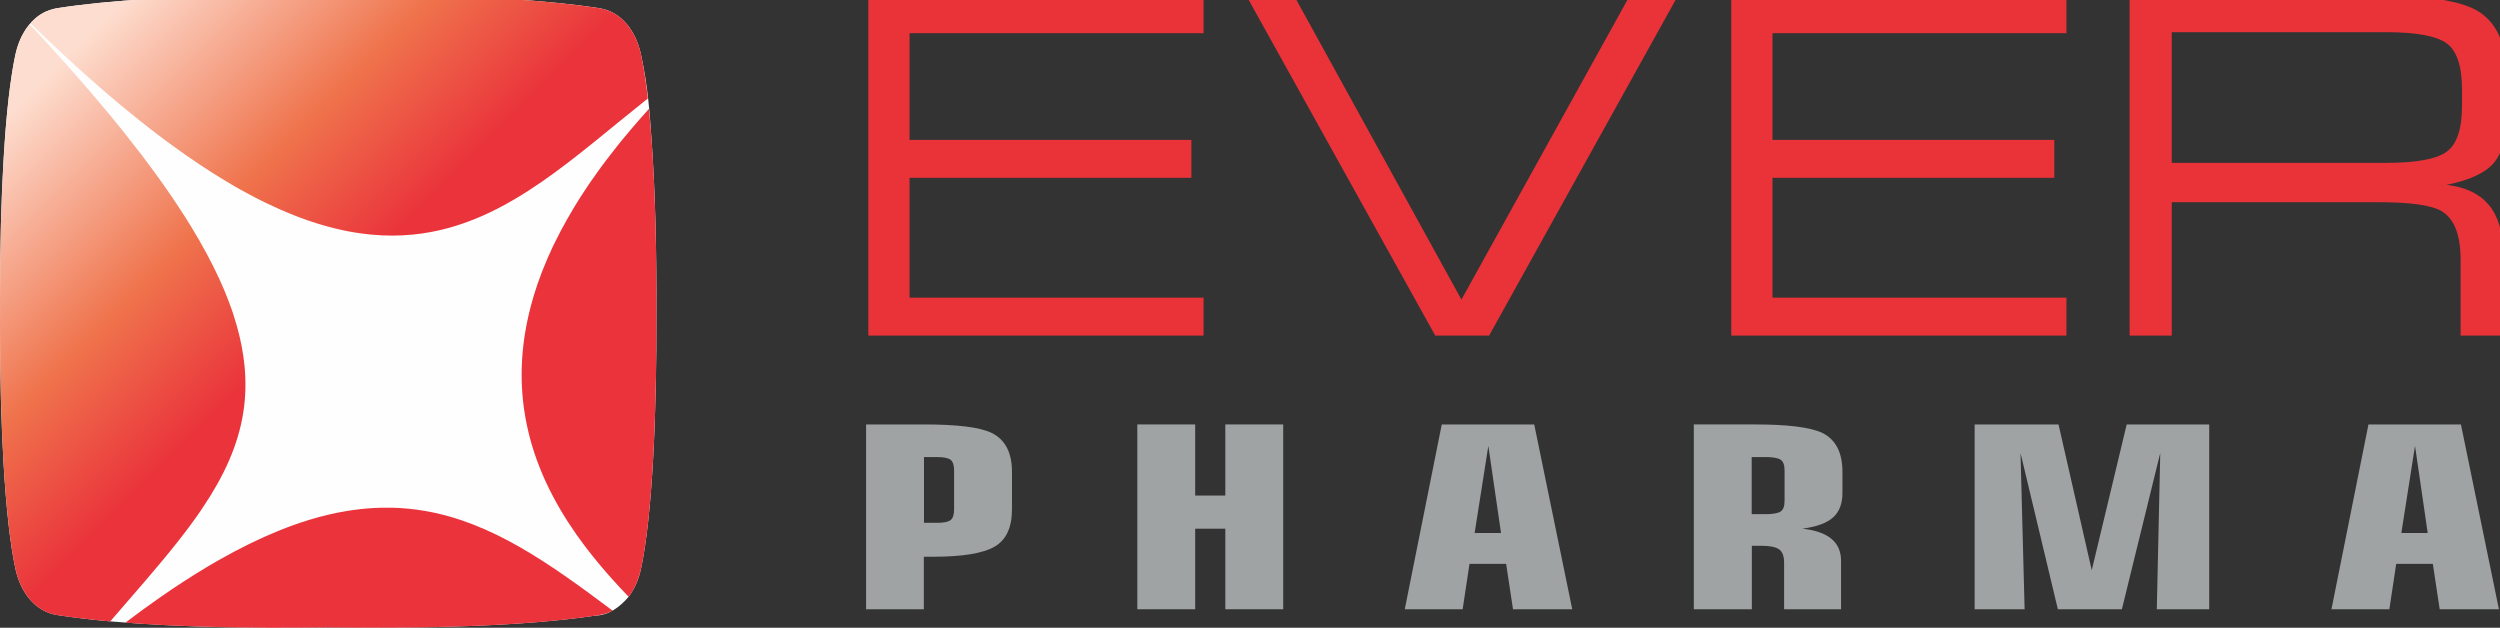
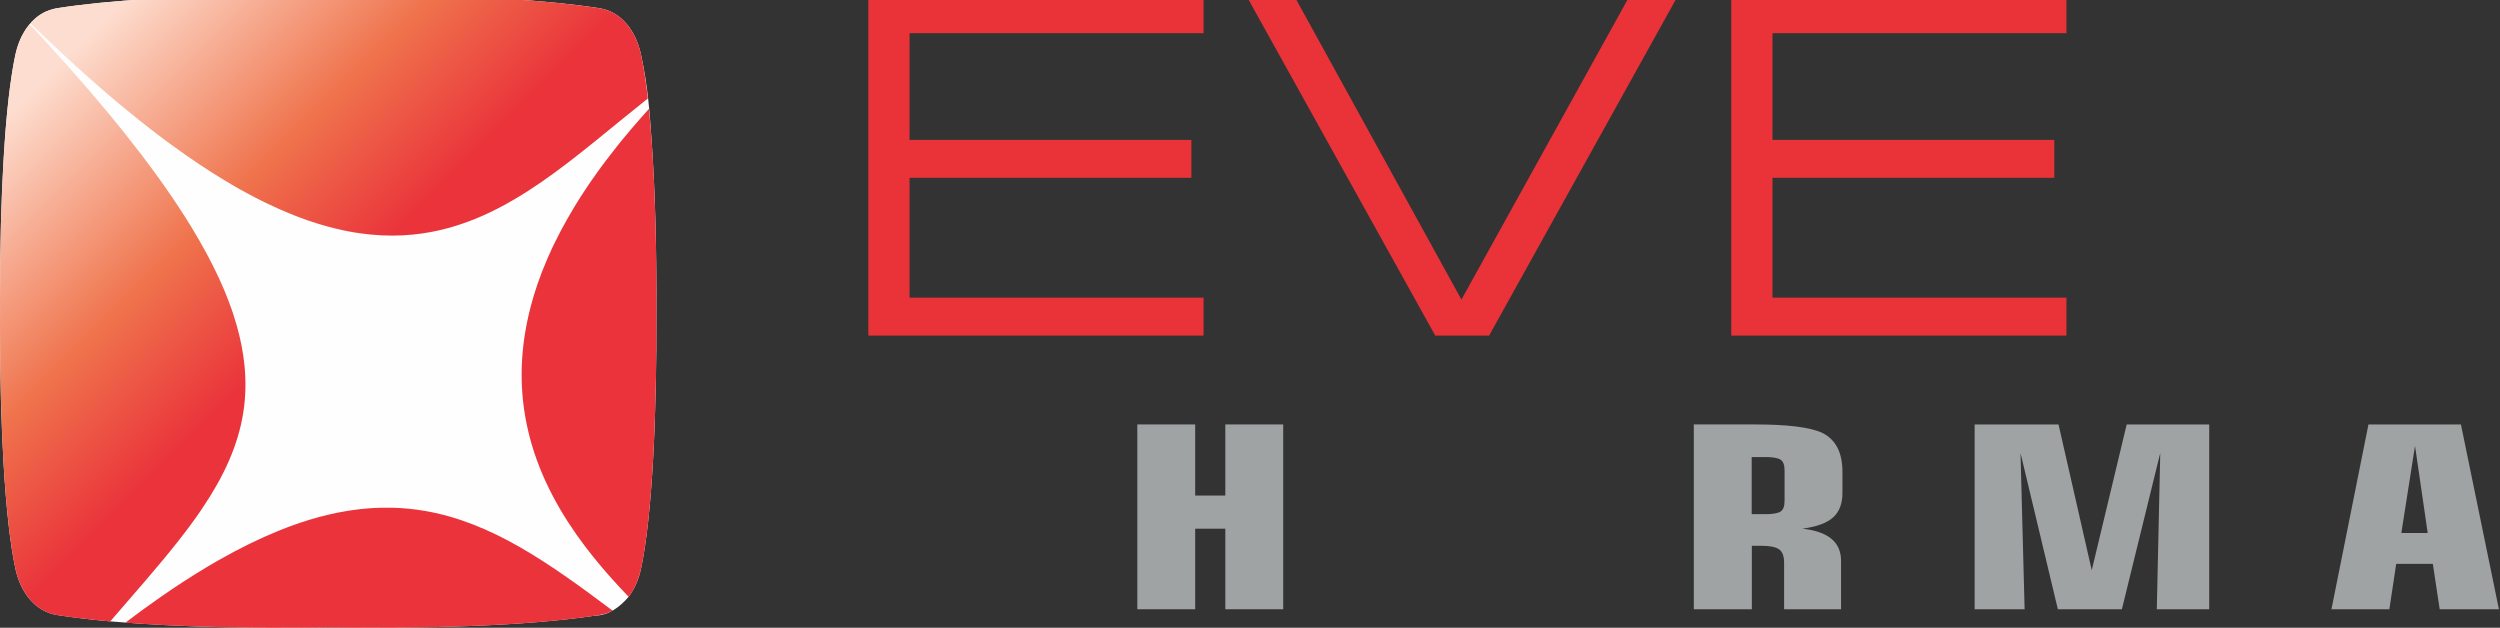
<svg xmlns="http://www.w3.org/2000/svg" xml:space="preserve" width="100%" height="100%" version="1.1" style="shape-rendering:geometricPrecision; text-rendering:geometricPrecision; image-rendering:optimizeQuality; fill-rule:evenodd; clip-rule:evenodd" viewBox="0 0 3152.78 791.66">
  <rect x="0" y="0" width="3152.78" height="791.66" fill="#333333" stroke="none" />
  <defs>
    <style type="text/css">
   
    .fil2 {fill:#FEFEFE}
    .fil0 {fill:#EA3339}
    .fil1 {fill:#9FA3A4}
    .fil3 {fill:url(#id0)}
   
  </style>
    <linearGradient id="id0" gradientUnits="userSpaceOnUse" x1="408.13" y1="387.88" x2="88.68" y2="67.93">
      <stop offset="0" style="stop-opacity:1; stop-color:#EA333B" />
      <stop offset="0.4" style="stop-opacity:1; stop-color:#EF734C" />
      <stop offset="1" style="stop-opacity:1; stop-color:#FDDDCF" />
    </linearGradient>
  </defs>
  <g id="Layer_x0020_1">
    <polygon class="fil0" points="1517.83,423.23 1095.09,423.23 1095.09,-5.56 1517.83,-5.56 1517.83,41.85 1147.02,41.85 1147.02,176.43 1502.46,176.43 1502.46,224.24 1147.02,224.24 1147.02,375.38 1517.83,375.38 " />
    <polygon class="fil0" points="2116.12,-5.56 1877.9,423.23 1810.03,423.23 1571.69,-5.56 1631.91,-5.56 1843.04,377.82 2055.37,-5.56 " />
    <polygon class="fil0" points="2606.03,423.23 2183.33,423.23 2183.33,-5.56 2606.03,-5.56 2606.03,41.85 2235.29,41.85 2235.29,176.43 2590.71,176.43 2590.71,224.24 2235.29,224.24 2235.29,375.38 2606.03,375.38 " />
-     <path class="fil0" d="M3104.85 133.36l0 -20.65c0,-29.17 -6.36,-48.44 -19.15,-57.9 -12.78,-9.43 -38.3,-14.2 -76.47,-14.2l-270.39 0 0 164.76 270.39 0c38.17,0 63.68,-4.72 76.47,-14.18 12.79,-9.44 19.15,-28.69 19.15,-57.83zm-86.15 -138.92l-333 0 0 428.79 53.14 0 0 -168.22 260.32 0c40.63,0 67.08,3.73 79.74,11.15 16.14,9.5 24.21,29.95 24.21,61.42l0 95.65 53.12 0 0 -106.26c0,-50.37 -23.58,-78.31 -70.85,-83.87 29.14,-5.85 49.02,-15.1 59.64,-27.73 10.61,-12.6 15.94,-31.87 15.94,-57.87l0 -51.35c0,-41.69 -13,-69.68 -38.98,-83.83 -19.48,-10.42 -53.91,-16.36 -103.28,-17.88z" />
-     <path class="fil1" d="M1203.22 642.63l0 -49.49c0,-6.44 -1.44,-10.82 -4.32,-13.19 -2.86,-2.36 -8.62,-3.54 -17.26,-3.54l-16.41 0 0 82.94 16.41 0c8.65,0 14.41,-1.18 17.26,-3.53 2.88,-2.36 4.32,-6.74 4.32,-13.19zm72.99 -0.31c0,22.94 -7.32,38.66 -21.97,47.09 -14.64,8.46 -40.36,12.69 -77.12,12.69l-12.07 0 0 66.23 -72.81 0 0 -233.07 72.81 0c42.22,0 70.67,3.52 85.31,10.61 17.24,8.36 25.85,24.75 25.85,49.2l0 47.24z" />
    <polygon class="fil1" points="1618.26,768.33 1545.28,768.33 1545.28,666.74 1507.26,666.74 1507.26,768.33 1434.29,768.33 1434.29,535.26 1507.26,535.26 1507.26,624.96 1545.28,624.96 1545.28,535.26 1618.26,535.26 " />
-     <path class="fil1" d="M1892.96 672.21l-16 -109.93 -17.28 109.93 33.28 0zm89.82 96.13l-74.72 0 -8.65 -57.21 -46.22 0 -8.63 57.21 -72.98 0 46.65 -233.07 116.61 0 47.94 233.07z" />
    <path class="fil1" d="M2250.54 631.7l0 -38.56c0,-6.88 -1.75,-11.37 -5.18,-13.51 -3.49,-2.15 -9.65,-3.22 -18.57,-3.22l-17.71 0 0 72 17.71 0c8.92,0 15.08,-1.07 18.57,-3.2 3.43,-2.14 5.18,-6.65 5.18,-13.52zm72.98 -9.96c0,13.51 -3.98,23.81 -11.9,30.87 -7.93,7.08 -20.85,11.78 -38.72,14.13 32.58,3.44 48.88,16.94 48.88,40.5l0 61.09 -71.82 0 0 -58.81c0,-8.14 -2.11,-13.72 -6.3,-16.71 -4.2,-3.03 -11.64,-4.52 -22.29,-4.52l-12.11 0 0 80.04 -73.17 0 0 -233.07 76.2 0c42.12,0 70.7,3.52 85.7,10.61 17.02,8.36 25.54,24.75 25.54,49.2l0 26.67z" />
    <polygon class="fil1" points="2786.08,768.33 2719.97,768.33 2724.33,571.27 2675.93,768.33 2595.19,768.33 2548.1,571.27 2553.26,768.33 2490.24,768.33 2490.24,535.26 2596.03,535.26 2637.93,719.14 2682,535.26 2786.08,535.26 " />
    <path class="fil1" d="M3061.61 672.21l-16 -109.93 -17.26 109.93 33.26 0zm89.82 96.13l-74.71 0 -8.62 -57.21 -46.21 0 -8.64 57.21 -73.02 0 46.67 -233.07 116.61 0 47.91 233.07z" />
    <path class="fil2" d="M808.33 68.56c-6.44,-29.69 -24.84,-53.89 -52.44,-58.21 -68.33,-10.69 -158.87,-15.2 -254.27,-15.91l-56.97 0c-10.24,0.07 -20.48,0.18 -30.73,0.33l0 0.07 -0.02 -0.07c-10.24,-0.15 -20.5,-0.26 -30.73,-0.33l-56.97 0c-95.4,0.72 -185.94,5.22 -254.27,15.91 -7.39,1.16 -14.13,3.74 -20.15,7.48 -8.41,5.22 -15.72,13.16 -20.91,21.63 -5.25,8.55 -9.09,18.48 -11.38,29.1 -13.65,62.88 -19.53,183.44 -19.5,306.28 0,6.04 0.02,12.09 0.05,18.13 -0.03,6.05 -0.05,12.09 -0.05,18.13 -0.03,122.84 5.85,243.4 19.5,306.29 6.43,29.69 24.83,53.89 52.44,58.2 20.51,3.22 43.02,5.86 67.07,8.03 90.3,7.85 183.42,8.84 274.9,7.55l0.02 -0.06 0 0.06c123.83,1.75 248.35,-1.51 337.15,-14.85 17.02,-0.35 31.23,-11.37 41.74,-23.76 7.39,-9.78 12.66,-21.93 15.53,-35.18 14.31,-65.98 20.09,-195.44 19.45,-324.42 0.38,-76.28 -1.49,-152.71 -6.04,-216.09 -2.59,-36.21 -4.59,-67.69 -13.41,-108.32z" />
    <path class="fil3" d="M261.11 790.41l0 -0.14 -4.73 0c-12.5,-0.37 -24.82,-0.83 -36.94,-1.37l0 -0.02 -0.44 0c-8.29,-0.37 -16.48,-0.79 -24.56,-1.24l0 -0.15 -2.6 0c-6.62,-0.38 -13.17,-0.8 -19.62,-1.24l0 -0.15 -2.22 0c-3.99,-0.28 -7.94,-0.57 -11.87,-0.87 15.31,-11.62 30.17,-22.4 44.63,-32.46l0.01 0 0 -0.01c19.21,-13.35 37.7,-25.35 55.56,-36.1 2.32,-1.39 4.65,-2.81 6.94,-4.17l0 0 0 -0c3.22,-1.9 6.42,-3.73 9.6,-5.55l0.12 0 0 -0.07c26.81,-15.31 52.13,-27.68 76.19,-37.43l0.2 0 0 -0.08c6.03,-2.44 11.99,-4.76 17.86,-6.87l0.19 0 0 -0.07c7.01,-2.52 13.91,-4.81 20.71,-6.88l0.13 0 0 -0.04c16.23,-4.93 31.87,-8.56 47.03,-11.07l0.19 0 0 -0.03c3.02,-0.5 6.02,-0.95 9,-1.36l0.72 0 0 -0.1c11.62,-1.56 22.95,-2.43 34.03,-2.67l13.04 0c14.31,0.33 28.22,1.74 41.82,4.09l0 0.07 0.43 0c83.62,14.58 155.43,65.13 236.06,125.67 -1.47,0.77 -2.97,1.48 -4.52,2.11l-0.03 0 0 0.01c-3.83,1.57 -7.89,2.72 -12.17,3.4 -4.76,0.74 -9.64,1.46 -14.61,2.15l-1 0 0 0.14c-3.13,0.43 -6.3,0.85 -9.51,1.25l-0.22 0 0 0.03c-7.78,0.98 -15.8,1.9 -24.01,2.75l-0.99 0 0 0.1c-4.33,0.44 -8.72,0.87 -13.17,1.29l-0.72 0 0 0.07c-10.93,1 -22.19,1.91 -33.72,2.71l-1 0 0 0.07c-6.85,0.47 -13.79,0.91 -20.83,1.32l-0.01 0c-8.93,0.52 -17.99,0.98 -27.19,1.39l-0.59 0 0 0.03c-12.07,0.54 -24.37,0.99 -36.82,1.36l-2.07 0 0 0.06c-50.1,1.46 -102.87,1.63 -155.52,0.89l0 -0.07 -0.02 0.07c-51.69,0.72 -103.51,0.58 -152.8,-0.81zm-261.06 -397.41l-0.05 14.45 0 3.68c-0.01,33.4 0.42,66.63 1.33,98.59l0.06 0 0 2.19c0.37,12.93 0.83,25.66 1.36,38.09l0.03 0 0 0.65c0.74,17.06 1.63,33.57 2.67,49.35l0.1 0 0 1.57c0.81,11.98 1.7,23.52 2.7,34.54l0.08 0 0 0.87c0.85,9.36 1.77,18.35 2.76,26.91l0.02 0 0 0.15c0.43,3.74 0.88,7.39 1.34,10.96l0.05 0 0 0.38c0.87,6.67 1.77,13.04 2.73,19.07l0.05 0 0 0.3c0.44,2.75 0.89,5.43 1.35,8.04l0.03 0 0 0.19c0.41,2.31 0.83,4.57 1.25,6.76l0.14 0 0 0.72c0.47,2.39 0.94,4.73 1.43,6.98 1.31,6.04 3.11,11.85 5.39,17.3l0.13 0 0 0.29c1.59,3.79 3.41,7.41 5.45,10.82l0.1 0 0 0.17c4.19,6.96 9.29,13.04 15.25,17.89l0.03 0 0 0.03c2.56,2.08 5.28,3.93 8.15,5.53l0.19 0 0 0.1c0.81,0.45 1.64,0.88 2.48,1.29l0.3 0 0 0.15c2.11,1.01 4.3,1.89 6.56,2.63l0.39 0 0 0.13c1.54,0.49 3.1,0.91 4.7,1.26l0.85 0 0 0.18c0.82,0.17 1.66,0.32 2.5,0.45 4.77,0.74 9.65,1.46 14.63,2.15l0.93 0 0 0.13c3.15,0.43 6.35,0.85 9.58,1.26l0.14 0 0 0.02c7.81,0.98 15.84,1.91 24.09,2.76l0.91 0 0 0.09c5.5,0.57 11.1,1.11 16.78,1.62 31.32,-36.31 60.72,-69.48 86,-101.61l0 -0.1 0.08 0c3.29,-4.18 6.5,-8.34 9.64,-12.49l0 -0.01 0 0c1.4,-1.85 2.8,-3.69 4.17,-5.54l0 -0.02 0.01 0c4.82,-6.49 9.45,-12.95 13.88,-19.41l0 -0.04 0.02 0c0.93,-1.36 1.84,-2.72 2.75,-4.09l0 -0.08 0.05 0c6.49,-9.67 12.53,-19.33 18,-29.04l0 -0.13 0.08 0c5.68,-10.07 10.75,-20.19 15.2,-30.43l0 -0.12 0.05 0c8.57,-19.77 14.76,-40 18,-61.18l0 -1.32 0.2 0c2.67,-18.18 3.17,-37.06 1.23,-56.94l-0.04 0 0 -0.4c-1.57,-15.84 -4.72,-32.33 -9.58,-49.6l-0.14 0 0 -0.5c-1.25,-4.41 -2.61,-8.87 -4.09,-13.39l-0.07 0 0 -0.22c-0.43,-1.31 -0.84,-2.62 -1.29,-3.94l-0.1 0 0 -0.3 -1.35 -3.87 -0.04 0 0 -0.11c-2.08,-5.88 -4.37,-11.87 -6.83,-17.94l-0.11 0 0 -0.28c-0.9,-2.21 -1.81,-4.43 -2.77,-6.67l-0.01 0 0 -0.02c-1.75,-4.12 -3.59,-8.28 -5.53,-12.48l-0.03 0 0 -0.06c-4.55,-9.9 -9.63,-20.07 -15.22,-30.5l-0.06 0 0 -0.12c-6.24,-11.65 -13.1,-23.63 -20.68,-35.99l-0.15 0 0 -0.24c-9.52,-15.51 -20.15,-31.63 -31.89,-48.38l-0.06 0 0 -0.09c-2.24,-3.2 -4.46,-6.39 -6.79,-9.63l-0.15 0 0 -0.21c-2.25,-3.14 -4.59,-6.33 -6.92,-9.52l-0.03 0 0 -0.04c-4.01,-5.48 -8.13,-11.02 -12.37,-16.63l-0.13 0 0 -0.18c-1.36,-1.8 -2.67,-3.57 -4.06,-5.38l-0.11 0 0 -0.14c-6.21,-8.13 -12.72,-16.44 -19.43,-24.86l-0.01 0 0 -0.01c-1.84,-2.31 -3.63,-4.6 -5.52,-6.93l-0.04 0 0 -0.05c-8.37,-10.39 -17.17,-21.04 -26.31,-31.89l-0.08 0 0 -0.1c-10.99,-13.05 -22.5,-26.42 -34.64,-40.17l-0.08 0 0 -0.09c-3.61,-4.09 -7.34,-8.25 -11.05,-12.41l-0.06 0 0 -0.06c-8.53,-9.54 -17.28,-19.22 -26.37,-29.11l-0.02 0 0 -0.02 -1.26 -1.36 -0.13 0 0 -0.14c-5.06,-5.5 -10.16,-11.02 -15.39,-16.63 -1.42,1.68 -2.77,3.44 -4.05,5.28l0 0.38 -0.26 0 -1.13 1.69 0 1.09 -0.7 0 -0.69 1.13 0 0.26 -0.16 0c-0.42,0.7 -0.83,1.42 -1.23,2.15l0 0.63 -0.35 0c-1.39,2.55 -2.67,5.2 -3.82,7.94l0 0.4 -0.17 0c-0.43,1.02 -0.83,2.06 -1.22,3.11l0 1.06 -0.39 0c-0.35,0.96 -0.68,1.93 -1,2.91l0 1.26 -0.4 0c-0.35,1.11 -0.68,2.24 -0.99,3.37l0 0.79 -0.21 0c-0.41,1.55 -0.79,3.11 -1.13,4.69 -0.49,2.25 -0.96,4.58 -1.43,6.98l0 0.83 -0.16 0c-0.42,2.16 -0.83,4.38 -1.23,6.65l0 0.3 -0.05 0c-0.46,2.57 -0.9,5.22 -1.33,7.93l0 0.4 -0.06 0c-0.96,6 -1.86,12.33 -2.72,18.96l0 0.48 -0.06 0c-0.46,3.54 -0.9,7.15 -1.33,10.86l0 0.26 -0.03 0c-0.47,4.06 -0.93,8.21 -1.36,12.46l0 0.04 -0 0c-0.48,4.66 -0.94,9.43 -1.38,14.3l0 0.98 -0.09 0c-0.99,11 -1.89,22.5 -2.69,34.44l0 1.67 -0.11 0c-1.04,15.74 -1.93,32.22 -2.67,49.24l0 0.76 -0.03 0c-0.53,12.4 -0.98,25.09 -1.36,37.99l0 2.29 -0.07 0c-0.9,31.92 -1.33,65.11 -1.32,98.48l0 3.68 0.05 14.45zm380.18 -398.56c11.22,0.07 22.45,0.19 33.68,0.34l0.02 0.07 0 -0.07c11.23,-0.16 22.46,-0.27 33.68,-0.34l51.1 0c24.93,0.17 49.53,0.59 73.51,1.31l0 0.07 2.51 0c11.83,0.37 23.51,0.81 34.99,1.33l0 0.06 1.36 0c8.93,0.41 17.74,0.87 26.42,1.38l0 0.01 0.16 0c6.98,0.41 13.88,0.85 20.68,1.33l0 0.06 0.89 0c11.57,0.81 22.87,1.73 33.83,2.75l0 0.03 0.33 0c4.58,0.43 9.1,0.87 13.56,1.33l0 0.05 0.51 0c7.9,0.83 15.61,1.71 23.1,2.66l0 0.12 0.96 0c3.43,0.44 6.81,0.89 10.15,1.35l0 0.04 0.31 0c3.18,0.44 6.32,0.9 9.42,1.36l0 0.03 0.18 0 4.32 0.66c4.28,0.67 8.34,1.82 12.17,3.39l0 0.11 0.28 0c9.16,3.82 16.99,10.07 23.33,18.03l0 0.02 0.02 0c5.98,7.49 10.63,16.49 13.87,26.37l0 0.02 0.01 0c1.08,3.32 2.01,6.75 2.77,10.25 0.96,4.44 1.89,9.16 2.78,14.15l0 0.6 0.11 0c1.46,8.26 2.81,17.25 4.06,26.88l0 0.9 0.12 0c0.55,4.25 1.07,8.63 1.58,13.12l0 0c-46.07,36.56 -89.13,74.16 -133.61,104.94l-0.03 0 0 0.02c-5.51,3.81 -11.05,7.51 -16.61,11.09l-0.06 0 0 0.04c-5.95,3.83 -11.94,7.53 -17.97,11.07l-0.09 0 0 0.05c-13.16,7.73 -26.54,14.73 -40.24,20.78l-0.04 0 0 0.02c-6.83,3.02 -13.75,5.78 -20.75,8.31l-0.08 0 0 0.03c-4.08,1.47 -8.2,2.85 -12.35,4.14l-0.15 0 0 0.05c-13.75,4.29 -27.89,7.57 -42.5,9.67l-0.56 0 0 0.08c-3.57,0.51 -7.16,0.94 -10.78,1.31l-0.33 0 0 0.04c-16.89,1.68 -34.45,1.75 -52.78,0.03l0 -0.07 -0.7 0c-3.9,-0.37 -7.83,-0.83 -11.8,-1.38l0 -0.01 -0.07 0c-5.46,-0.75 -10.98,-1.62 -16.59,-2.7l0 -0.08 -0.46 0c-2.14,-0.41 -4.32,-0.91 -6.48,-1.37l0 -0.02 -0.07 0c-5.46,-1.17 -10.99,-2.48 -16.59,-3.97l0 -0.2 -0.78 0c-1.58,-0.43 -3.18,-0.88 -4.78,-1.33l0 -0.05 -0.17 0c-5.88,-1.67 -11.84,-3.53 -17.88,-5.56l-0 0c-1.39,-0.47 -2.76,-0.89 -4.16,-1.38l0 -0.01 -0.03 0c-8.16,-2.84 -16.5,-6.06 -24.97,-9.58l0 -0.15 -0.36 0c-3.09,-1.29 -6.22,-2.66 -9.36,-4.05l0 -0.12 -0.27 0c-4.95,-2.19 -9.95,-4.49 -15.01,-6.92l0 -0.03 -0.06 0 -2.72 -1.3 0 -0.09 -0.2 0c-0.86,-0.42 -1.71,-0.8 -2.57,-1.22l0 -0.17 -0.33 0c-0.81,-0.4 -1.64,-0.85 -2.45,-1.25l0 -0.13 -0.26 0 -2.51 -1.28 0 -0.11 -0.21 0 -2.57 -1.31 0 -0.07 -0.15 0 -2.63 -1.34 0 -0.05 -0.09 0c-5.01,-2.6 -10.07,-5.32 -15.19,-8.15l0 -0.18 -0.33 0 -2.45 -1.33 0 -0.06 -0.1 0c-3.17,-1.78 -6.41,-3.69 -9.62,-5.56l-0 0c-4.58,-2.67 -9.21,-5.43 -13.89,-8.29l0 -0.05 -0.08 0c-3.65,-2.23 -7.32,-4.5 -11.03,-6.85l0 -0.09 -0.15 0c-10.82,-6.86 -21.89,-14.24 -33.19,-22.12l0 -0.1 -0.14 0c-6.35,-4.43 -12.79,-9.04 -19.3,-13.81l0 -0.08 -0.11 0c-1.81,-1.33 -3.62,-2.63 -5.44,-3.99l0 -0.18 -0.24 0 -5.31 -3.96 0 -0.2 -0.27 0c-7.66,-5.75 -15.46,-11.79 -23.34,-18.01l0 -0.04 -0.06 0c-2.3,-1.81 -4.57,-3.58 -6.89,-5.44l0 -0.12 -0.15 0c-2.24,-1.8 -4.53,-3.67 -6.8,-5.51l0 -0.05 -0.06 0c-5.03,-4.08 -10.09,-8.22 -15.22,-12.49l0 -0.01 -0.02 0c-3.21,-2.67 -6.46,-5.43 -9.71,-8.18l0 -0.15 -0.19 0c-2.71,-2.29 -5.41,-4.59 -8.15,-6.93l0 -0.02 -0.02 0c-7.3,-6.26 -14.72,-12.78 -22.2,-19.43l0 -0.01 -0.01 0c-4.6,-4.09 -9.2,-8.19 -13.88,-12.42l0 -0.08 -0.09 0 -1.3 -1.19 0 -0.2 -0.22 0c-12.18,-11.06 -24.61,-22.61 -37.28,-34.7l0 -0.02 -0.02 0 -1.37 -1.31 0 -0.07 -0.07 0 -1.32 -1.27 0 -0.12 -0.12 0 -1.27 -1.22 0 -0.17 -0.17 0c-5.18,-4.96 -10.39,-9.96 -15.66,-15.1 0.9,-1.02 1.82,-2 2.77,-2.95l0.56 0 0 -0.55 0.87 -0.84 0.52 0 0 -0.48 1.01 -0.91 0.38 0 0 -0.33 1.25 -1.06 0.14 0 0 -0.11c0.54,-0.44 1.08,-0.86 1.63,-1.28l1.15 0 0 -0.84 0.77 -0.55 0.62 0 0 -0.42c2.06,-1.39 4.21,-2.64 6.44,-3.74l0.5 0 0 -0.24c0.84,-0.41 1.69,-0.78 2.56,-1.15l1.61 0 0 -0.64c0.69,-0.26 1.4,-0.51 2.11,-0.75l2.06 0 0 -0.64c0.96,-0.28 1.92,-0.52 2.9,-0.75l1.26 0 0 -0.28c0.82,-0.17 1.66,-0.31 2.5,-0.45l4.32 -0.66 0.13 0 0 -0.02c3.11,-0.47 6.27,-0.93 9.47,-1.37l0.25 0 0 -0.04c3.36,-0.46 6.76,-0.92 10.21,-1.35l0.9 0 0 -0.11c7.53,-0.95 15.27,-1.84 23.2,-2.67l0.41 0 0 -0.04c4.48,-0.46 9.02,-0.91 13.62,-1.34l0.27 0 0 -0.02c10.98,-1.02 22.29,-1.94 33.89,-2.76l0.84 0 0 -0.06c6.81,-0.48 13.73,-0.92 20.73,-1.33l0.1 0 0 -0.01c8.72,-0.51 17.58,-0.96 26.56,-1.38l1.22 0 0 -0.06c11.5,-0.52 23.2,-0.96 35.05,-1.33l2.45 0 0 -0.07c24,-0.72 48.62,-1.15 73.57,-1.31l51.1 0zm412.58 758.16c0.56,-0.74 1.1,-1.49 1.64,-2.26l0 -0.35 0.24 0c0.87,-1.27 1.72,-2.59 2.53,-3.93l0 -0.24 0.15 0c0.42,-0.7 0.84,-1.43 1.24,-2.15l0 -0.63 0.35 0 1.04 -1.96 0 -0.81 0.41 0c0.84,-1.68 1.63,-3.4 2.37,-5.15l0 -0.41 0.17 0c0.42,-1.01 0.82,-2.04 1.21,-3.07l0 -1.1 0.41 0c0.34,-0.94 0.67,-1.89 0.98,-2.85l0 -1.31 0.42 0c0.34,-1.09 0.67,-2.19 0.97,-3.3l0 -0.86 0.24 0c0.42,-1.58 0.8,-3.19 1.15,-4.8 0.47,-2.17 0.93,-4.41 1.39,-6.72l0 -0.98 0.19 0c0.41,-2.11 0.81,-4.27 1.2,-6.49l0 -0.45 0.08 0c0.45,-2.53 0.89,-5.12 1.31,-7.78l0 -0.55 0.09 0c0.94,-5.93 1.84,-12.17 2.69,-18.72l0 -0.72 0.09 0c0.44,-3.43 0.87,-6.95 1.29,-10.54l0 -0.57 0.07 0c0.46,-3.94 0.9,-7.97 1.32,-12.09l0 -0.41 0.04 0c0.46,-4.52 0.92,-9.14 1.35,-13.85l0 -1.43 0.13 0c0.98,-10.79 1.85,-22.07 2.65,-33.77l0 -0.95 0.06 0c1.06,-15.79 1.97,-32.32 2.72,-49.43l0 -1.96 0.08 0c0.51,-11.82 0.94,-23.9 1.31,-36.19l0 -2.7 0.08 0c0.74,-25.88 1.17,-52.62 1.31,-79.61l0 -34.27 0.02 0 -0.02 -4.22 0.01 -1.34 -0.01 0 0 -37.84c-0.14,-25.76 -0.54,-51.28 -1.23,-76.05l-0.16 0 0 -5.49c-0.35,-11.8 -0.76,-23.41 -1.24,-34.79l-0.15 0 0 -3.37c-0.38,-8.75 -0.81,-17.36 -1.27,-25.79l-0.12 0 0 -2.15c-0.41,-7.29 -0.85,-14.44 -1.32,-21.46l-0.07 0 0 -1.01c-0.36,-5.31 -0.74,-10.53 -1.13,-15.66l-0.25 0 0 -3.24c-0.4,-5.04 -0.82,-9.98 -1.26,-14.82l-0.13 0 0 -1.49c-0.35,-3.81 -0.7,-7.55 -1.07,-11.23 -3.43,3.76 -6.76,7.5 -10.04,11.24l0 0.09 -0.09 0c-3.27,3.71 -6.48,7.41 -9.64,11.1l0 0.02 -0.02 0c-4.75,5.55 -9.4,11.07 -13.87,16.54l0 0.12 -0.1 0c-1.84,2.26 -3.66,4.5 -5.45,6.75l0 0.2 -0.16 0c-5.22,6.53 -10.28,13.02 -15.12,19.44 -6.34,8.42 -12.35,16.75 -18.06,24.99l0 0.01 -0 0c-0.92,1.33 -1.87,2.67 -2.78,3.99l0 0.18 -0.12 0 -2.65 3.96 0 0.2 -0.14 0c-5.33,7.94 -10.4,15.82 -15.14,23.6l0 0.02 -0.01 0c-3.39,5.57 -6.61,11.07 -9.71,16.56l0 0.11 -0.06 0c-2.87,5.08 -5.63,10.12 -8.27,15.13l0 0.15 -0.08 0c-2.88,5.47 -5.66,10.9 -8.26,16.28l0 0.39 -0.19 0 -1.2 2.54 0 0.23 -0.11 0 -1.28 2.76 0 0.02 -0.01 0c-1.93,4.13 -3.78,8.24 -5.54,12.33l0 0.17 -0.07 0c-4.68,10.82 -8.83,21.47 -12.43,31.94l0 0.01 -0 0c-3.19,9.31 -5.95,18.47 -8.33,27.5l0 0.28 -0.07 0c-0.96,3.67 -1.87,7.32 -2.71,10.94l0 0.17 -0.04 0c-1.61,6.96 -2.98,13.83 -4.13,20.61l0 0.22 -0.04 0c-4.16,24.7 -5.39,48.31 -4.2,70.83l0.07 0 0 1.13c0.3,5.23 0.69,10.42 1.24,15.53l0.15 0 0 1.23c1.5,13.42 3.85,26.43 6.93,39.05l0.02 0 0 0.09c1.25,5.12 2.59,10.19 4.06,15.19l0.11 0 0 0.35c7.62,25.65 18.17,49.57 30.53,71.87l0.03 0 0 0.05c1.8,3.26 3.63,6.49 5.51,9.67l0.04 0 0 0.07c25.11,42.57 56.5,78.93 85.86,109.48z" />
  </g>
</svg>